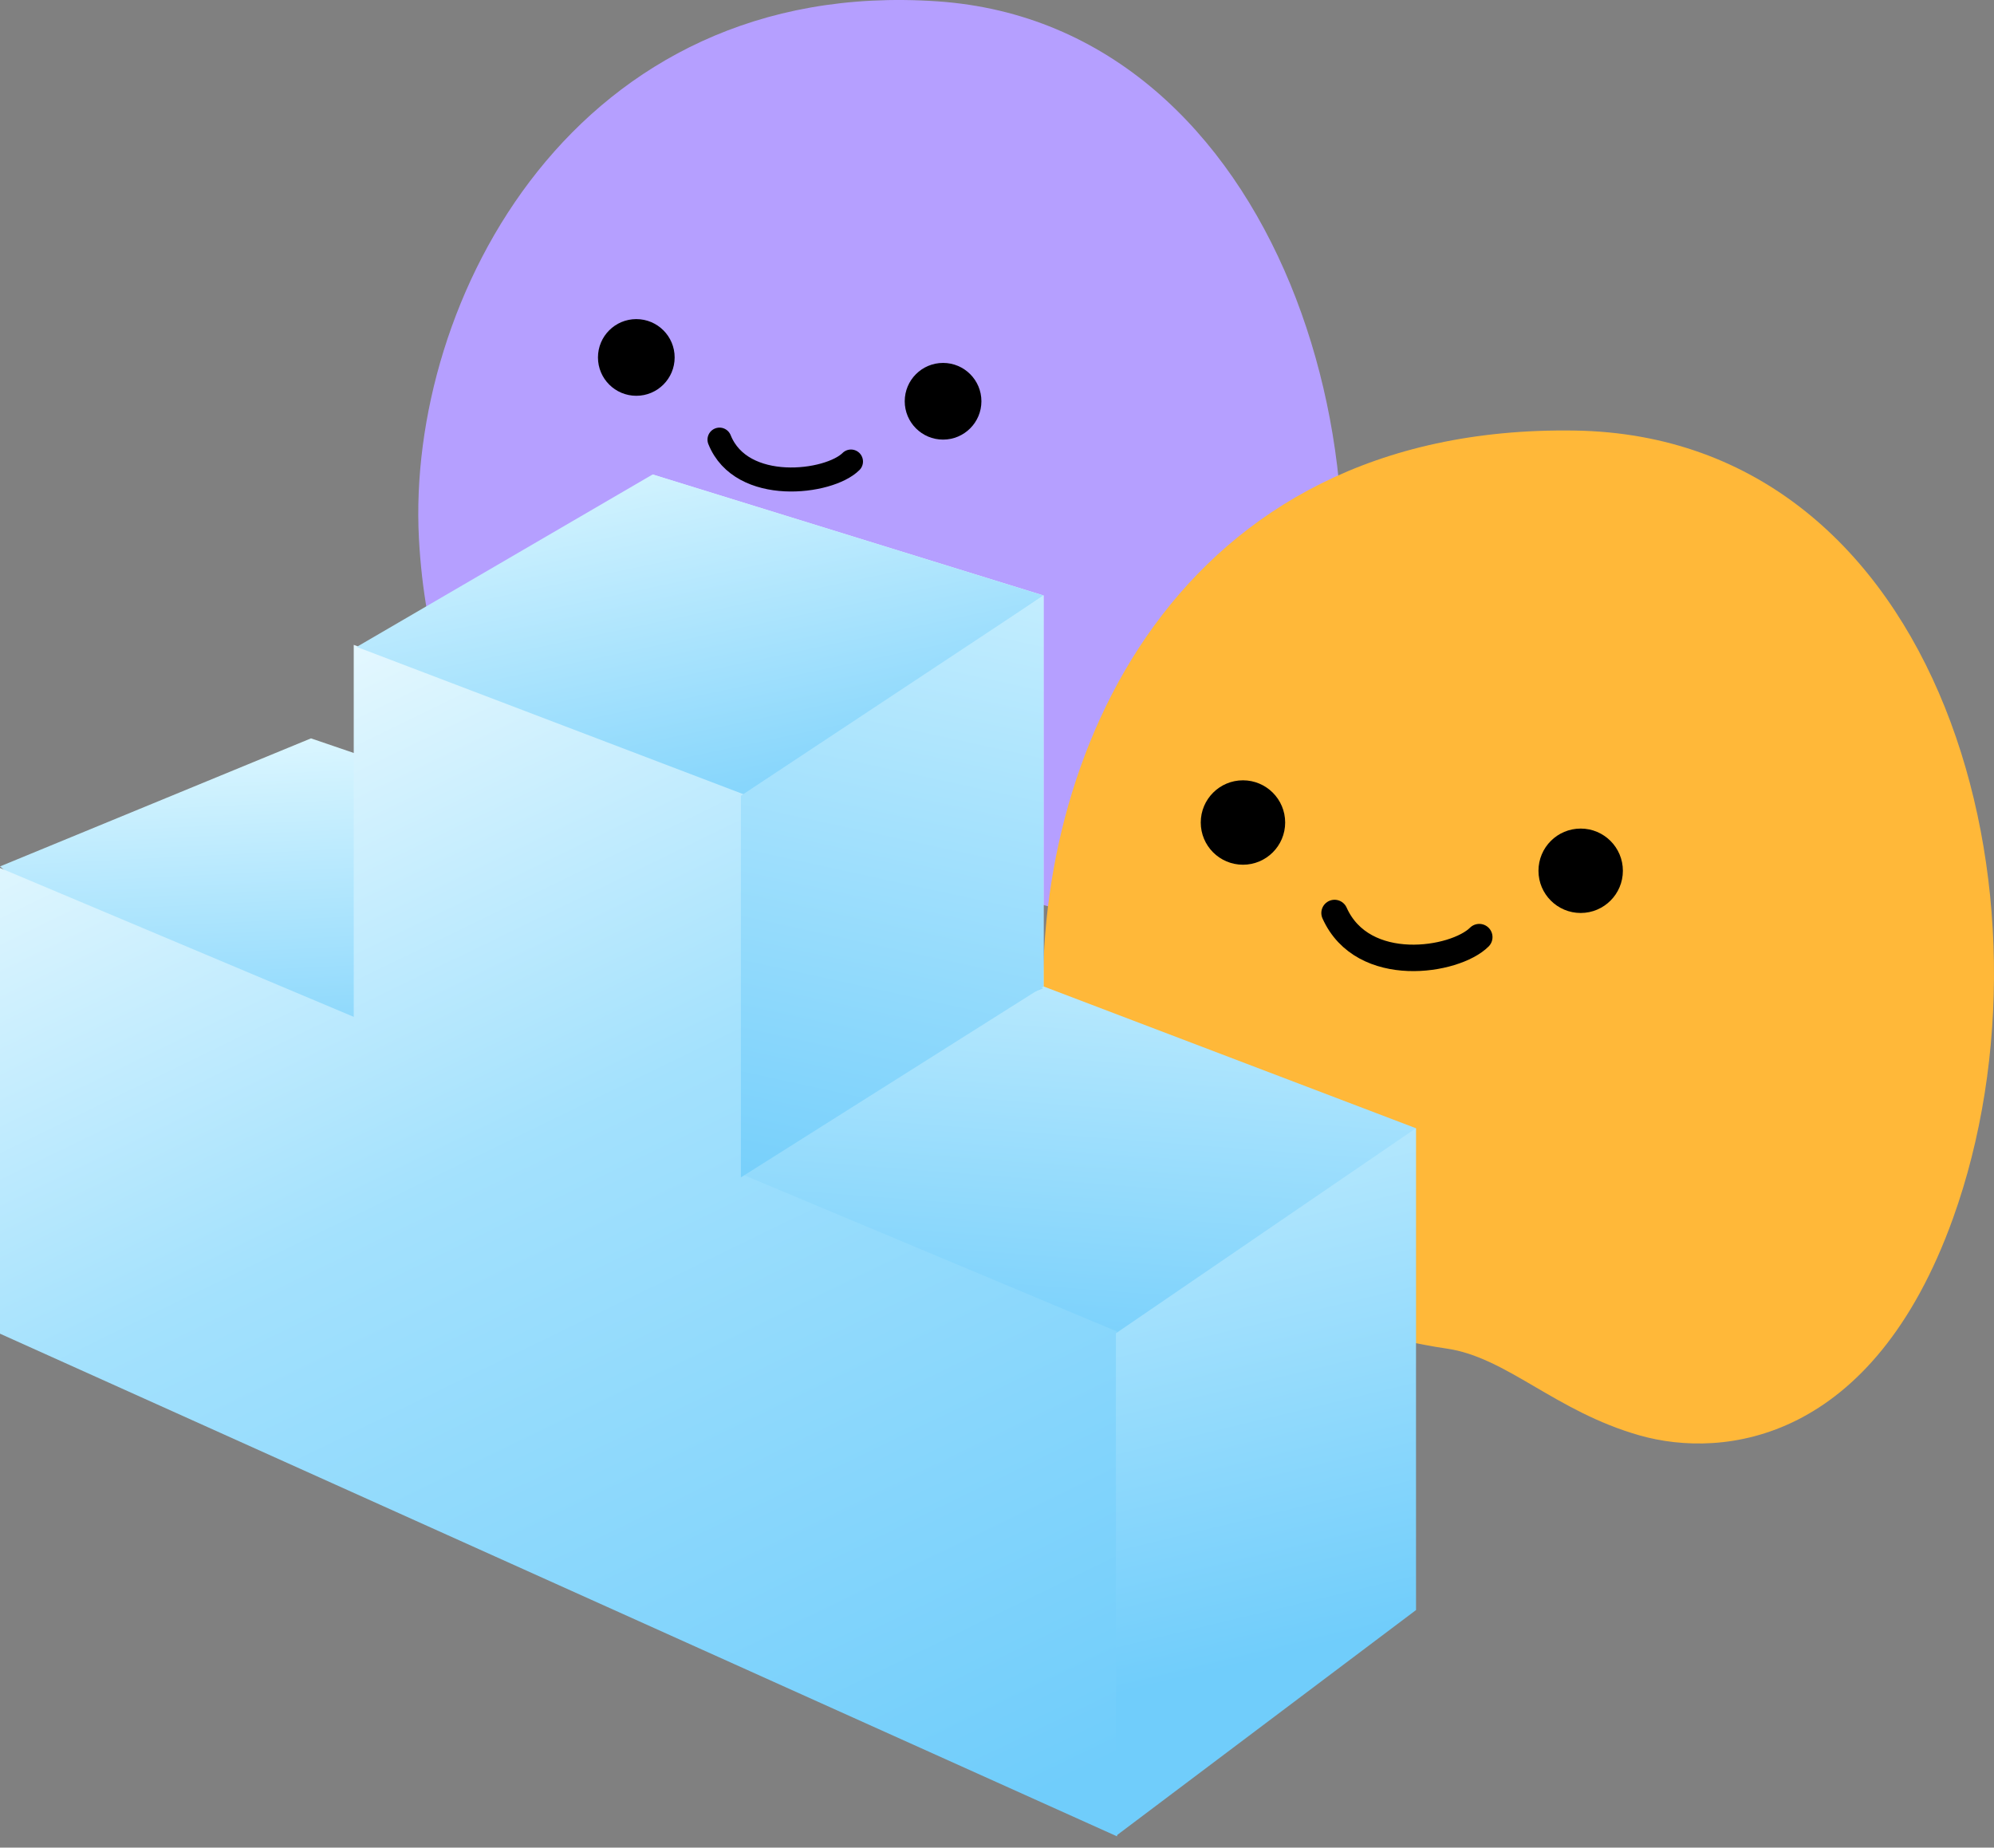
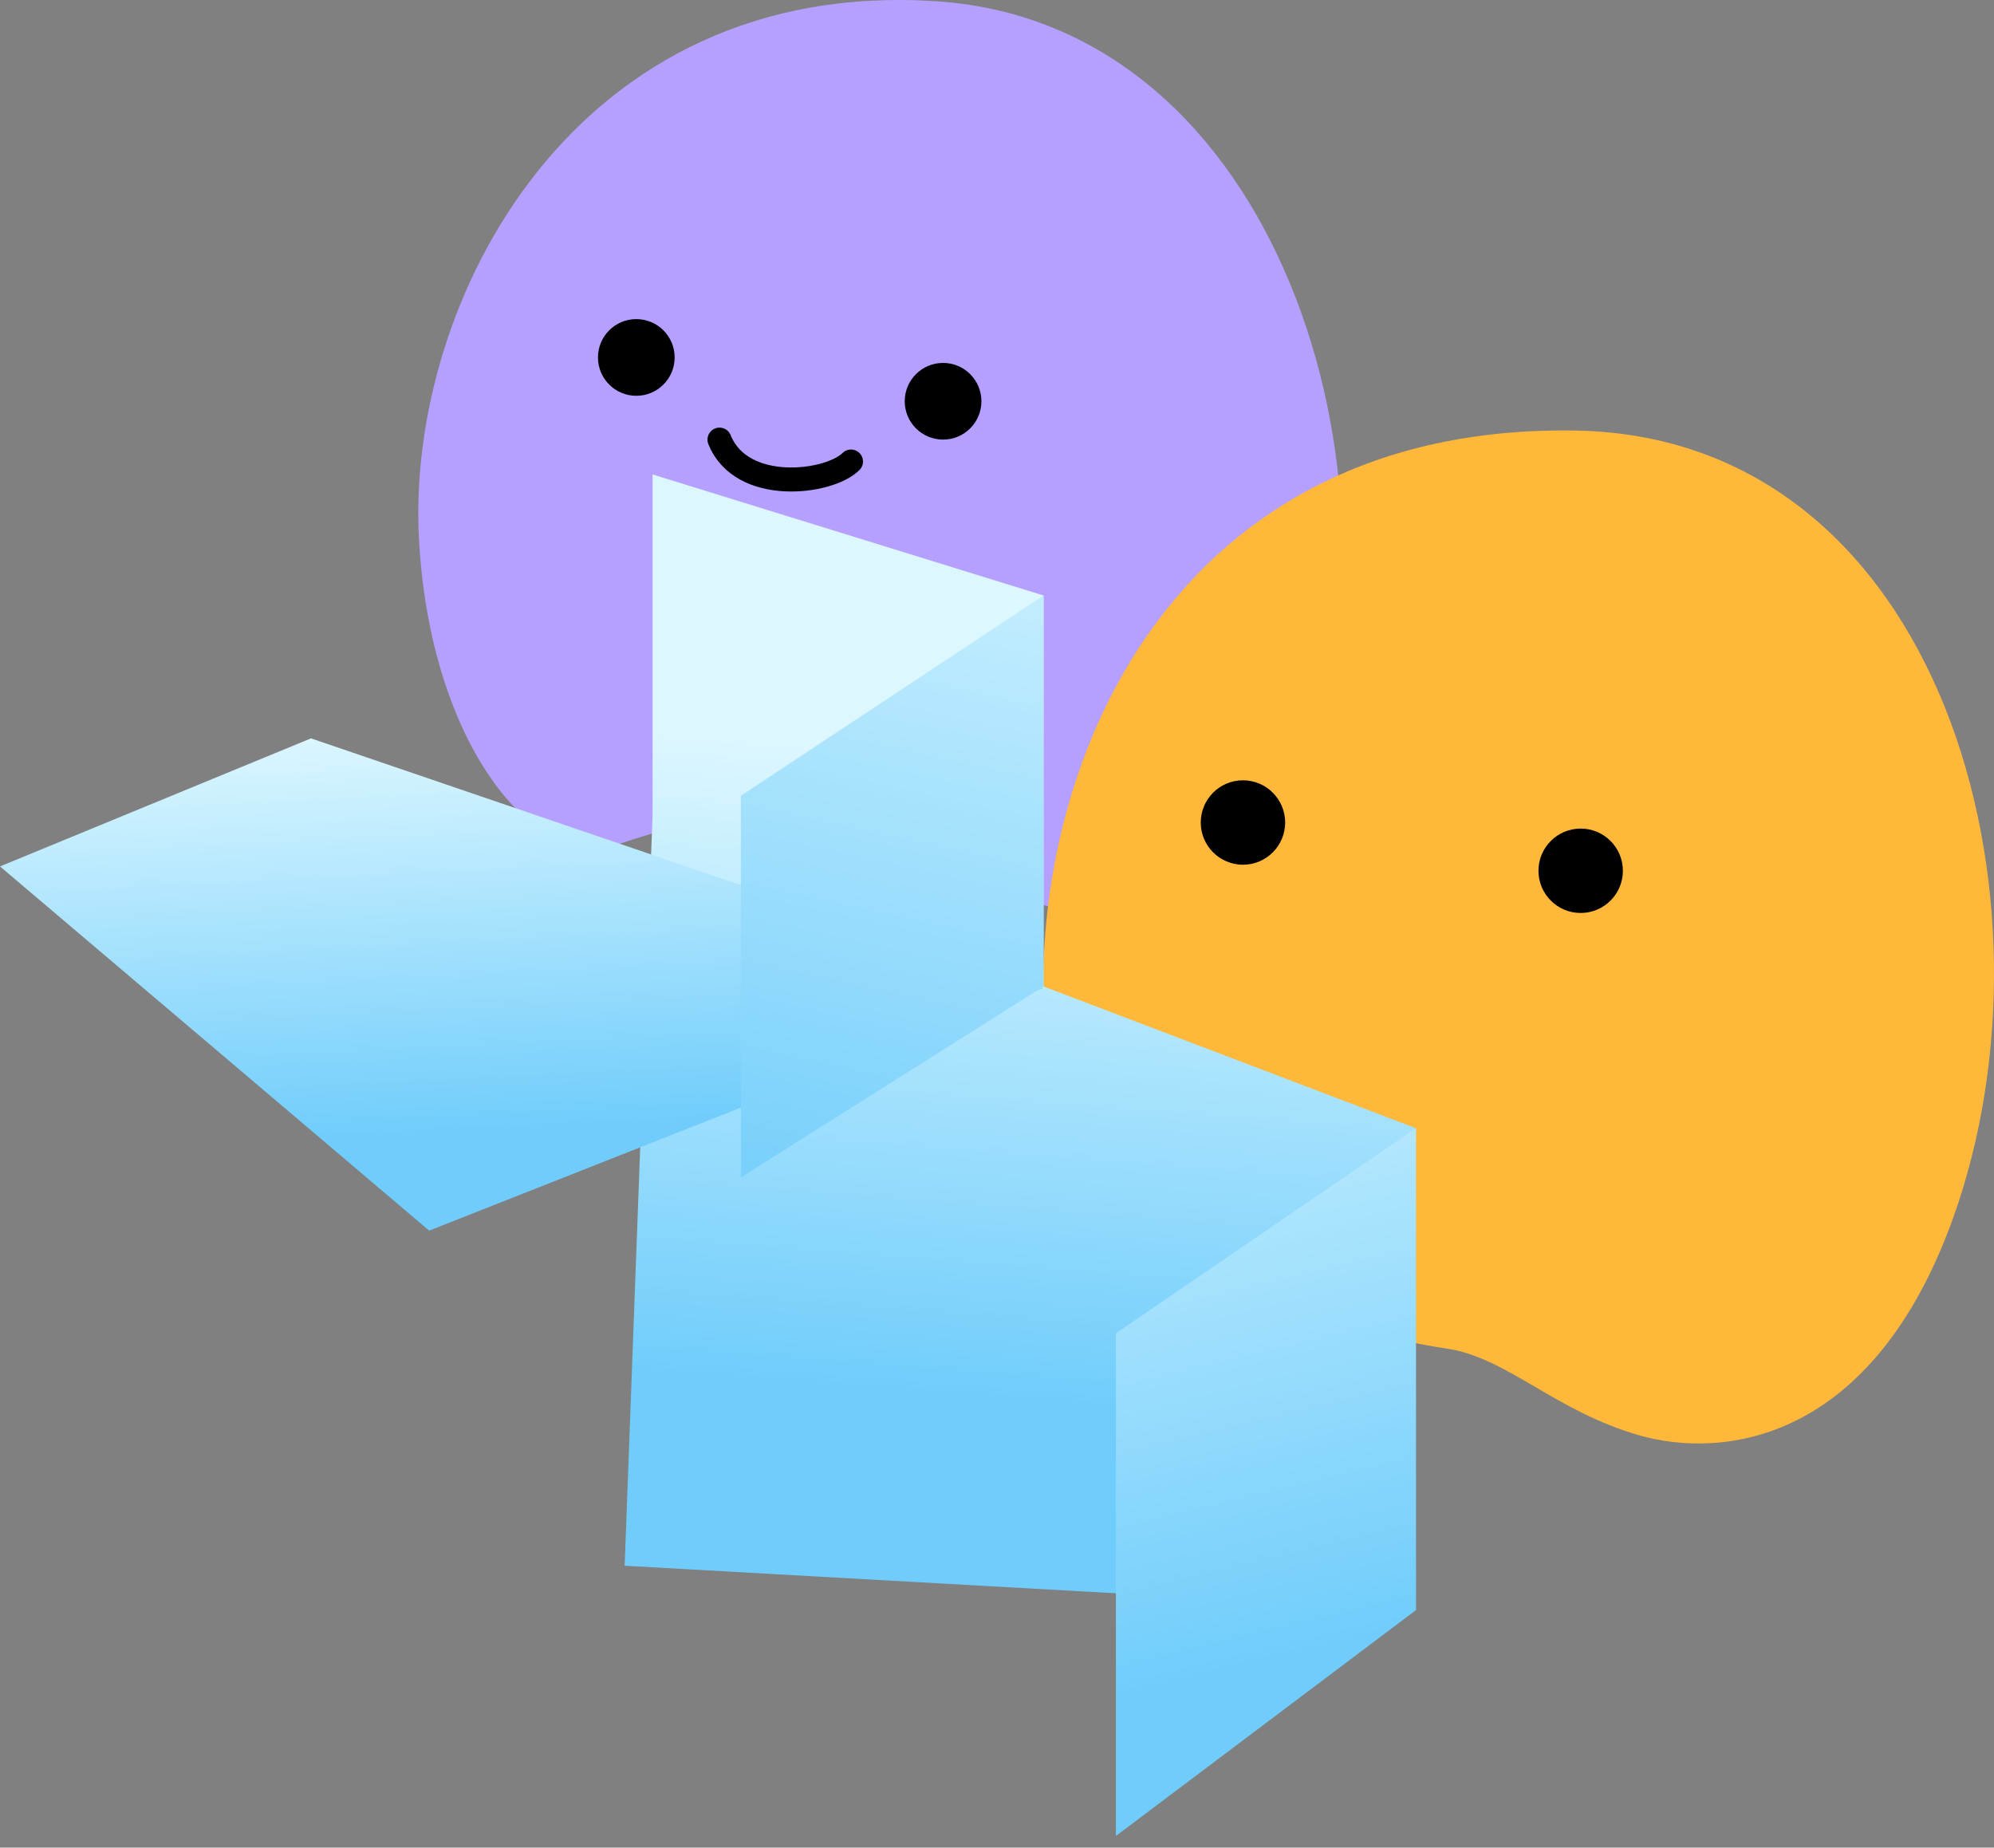
<svg xmlns="http://www.w3.org/2000/svg" fill="none" height="100%" overflow="visible" preserveAspectRatio="none" style="display: block;" viewBox="0 0 109 101" width="100%">
  <rect x="0" y="0" width="109" height="101" fill="#808080" stroke="none" />
  <g id="Group 81">
    <g id="Group 70">
      <g id="Group 68">
        <g id="Group 62">
          <path d="M33.68 46.188C39.07 44.395 42.268 43.967 45.263 44.395C48.257 44.823 51.851 47.992 56.043 49.186C60.236 50.38 67.509 52.974 71.5 41.863C77.168 26.085 70 1.363 51.252 0.074C31.445 -1.288 22.218 16.418 22.9 29.422C23.494 40.743 29.302 47.644 33.68 46.188Z" fill="#B59FFF" id="Vector 4" />
          <circle cx="2.096" cy="2.096" fill="black" id="Ellipse 11" r="2.096" transform="matrix(-1 0 0 1 53.648 19.839)" />
          <circle cx="2.096" cy="2.096" fill="black" id="Ellipse 12" r="2.096" transform="matrix(-1 0 0 1 36.879 17.444)" />
          <path d="M46.518 25.23C45.32 26.428 40.529 27.027 39.331 24.032" id="Vector 5" stroke="black" stroke-linecap="round" stroke-width="1.313" />
        </g>
      </g>
      <g id="Group 69">
        <g id="Group 62_2">
          <path d="M68.934 74.299C74.868 72.325 75.77 73.247 79.067 73.718C82.363 74.188 85.004 77.15 89.62 78.464C94.235 79.779 102.368 78.823 106.761 66.593C113 49.223 106.23 23.841 86.075 23.536C64.223 23.204 56.316 41.527 57.067 55.843C57.721 68.305 64.115 75.902 68.934 74.299Z" fill="#FFB839" id="Vector 4_2" />
          <circle cx="2.307" cy="2.307" fill="black" id="Ellipse 11_2" r="2.307" transform="matrix(-1 0 0 1 88.713 45.294)" />
          <circle cx="2.307" cy="2.307" fill="black" id="Ellipse 12_2" r="2.307" transform="matrix(-1 0 0 1 70.252 42.656)" />
-           <path d="M80.863 51.228C79.545 52.546 74.5 53.363 72.952 49.909" id="Vector 5_2" stroke="black" stroke-linecap="round" stroke-width="1.446" />
        </g>
      </g>
    </g>
    <g id="Group 78">
      <path d="M35.673 25.936L57.045 32.552V53.924L77.399 61.674V88.017L34.146 85.591L35.673 44.536V25.936Z" fill="url(#paint0_linear_0_150)" id="Rectangle 53" />
      <path d="M17 40.363L0 47.363L23.46 67.272L57.027 54.025L17 40.363Z" fill="url(#paint1_linear_0_150)" id="Vector 11" />
-       <path d="M19.337 35.251L40.709 43.274V64.256L61.063 72.788V100.385L0 72.906V47.446L19.337 55.587V35.251Z" fill="url(#paint2_linear_0_150)" id="Rectangle 52" />
-       <path d="M35.672 25.938L19.5 35.363L40.872 43.505L57.044 32.553L35.672 25.938Z" fill="url(#paint3_linear_0_150)" id="Vector 12" />
      <path d="M61 72.885L77.399 61.676V88.019L61 100.363V72.885Z" fill="url(#paint4_linear_0_150)" id="Rectangle 54" />
      <path d="M40.5 43.5L57.045 32.552V53.924L40.5 64.363V43.5Z" fill="url(#paint5_linear_0_150)" id="Rectangle 55" />
    </g>
  </g>
  <defs>
    <linearGradient gradientUnits="userSpaceOnUse" id="paint0_linear_0_150" x1="59.08" x2="56.412" y1="41.711" y2="76.499">
      <stop stop-color="#DDF7FF" />
      <stop offset="1" stop-color="#70CDFB" />
    </linearGradient>
    <linearGradient gradientUnits="userSpaceOnUse" id="paint1_linear_0_150" x1="27.531" x2="28.637" y1="39.286" y2="61.657">
      <stop stop-color="#DDF7FF" />
      <stop offset="1" stop-color="#70CDFB" />
    </linearGradient>
    <linearGradient gradientUnits="userSpaceOnUse" id="paint2_linear_0_150" x1="17.81" x2="52.845" y1="28.009" y2="100.116">
      <stop stop-color="#F4FDFF" />
      <stop offset="0.448" stop-color="#A3E1FD" />
      <stop offset="1" stop-color="#70CDFB" />
    </linearGradient>
    <linearGradient gradientUnits="userSpaceOnUse" id="paint3_linear_0_150" x1="25.495" x2="30.98" y1="24.92" y2="50.846">
      <stop stop-color="#DDF7FF" />
      <stop offset="1" stop-color="#70CDFB" />
    </linearGradient>
    <linearGradient gradientUnits="userSpaceOnUse" id="paint4_linear_0_150" x1="71.293" x2="81.351" y1="45.939" y2="87.817">
      <stop stop-color="#DDF7FF" />
      <stop offset="1" stop-color="#70CDFB" />
    </linearGradient>
    <linearGradient gradientUnits="userSpaceOnUse" id="paint5_linear_0_150" x1="50.939" x2="40.318" y1="18.813" y2="67.655">
      <stop stop-color="#DDF7FF" />
      <stop offset="1" stop-color="#70CDFB" />
    </linearGradient>
  </defs>
</svg>